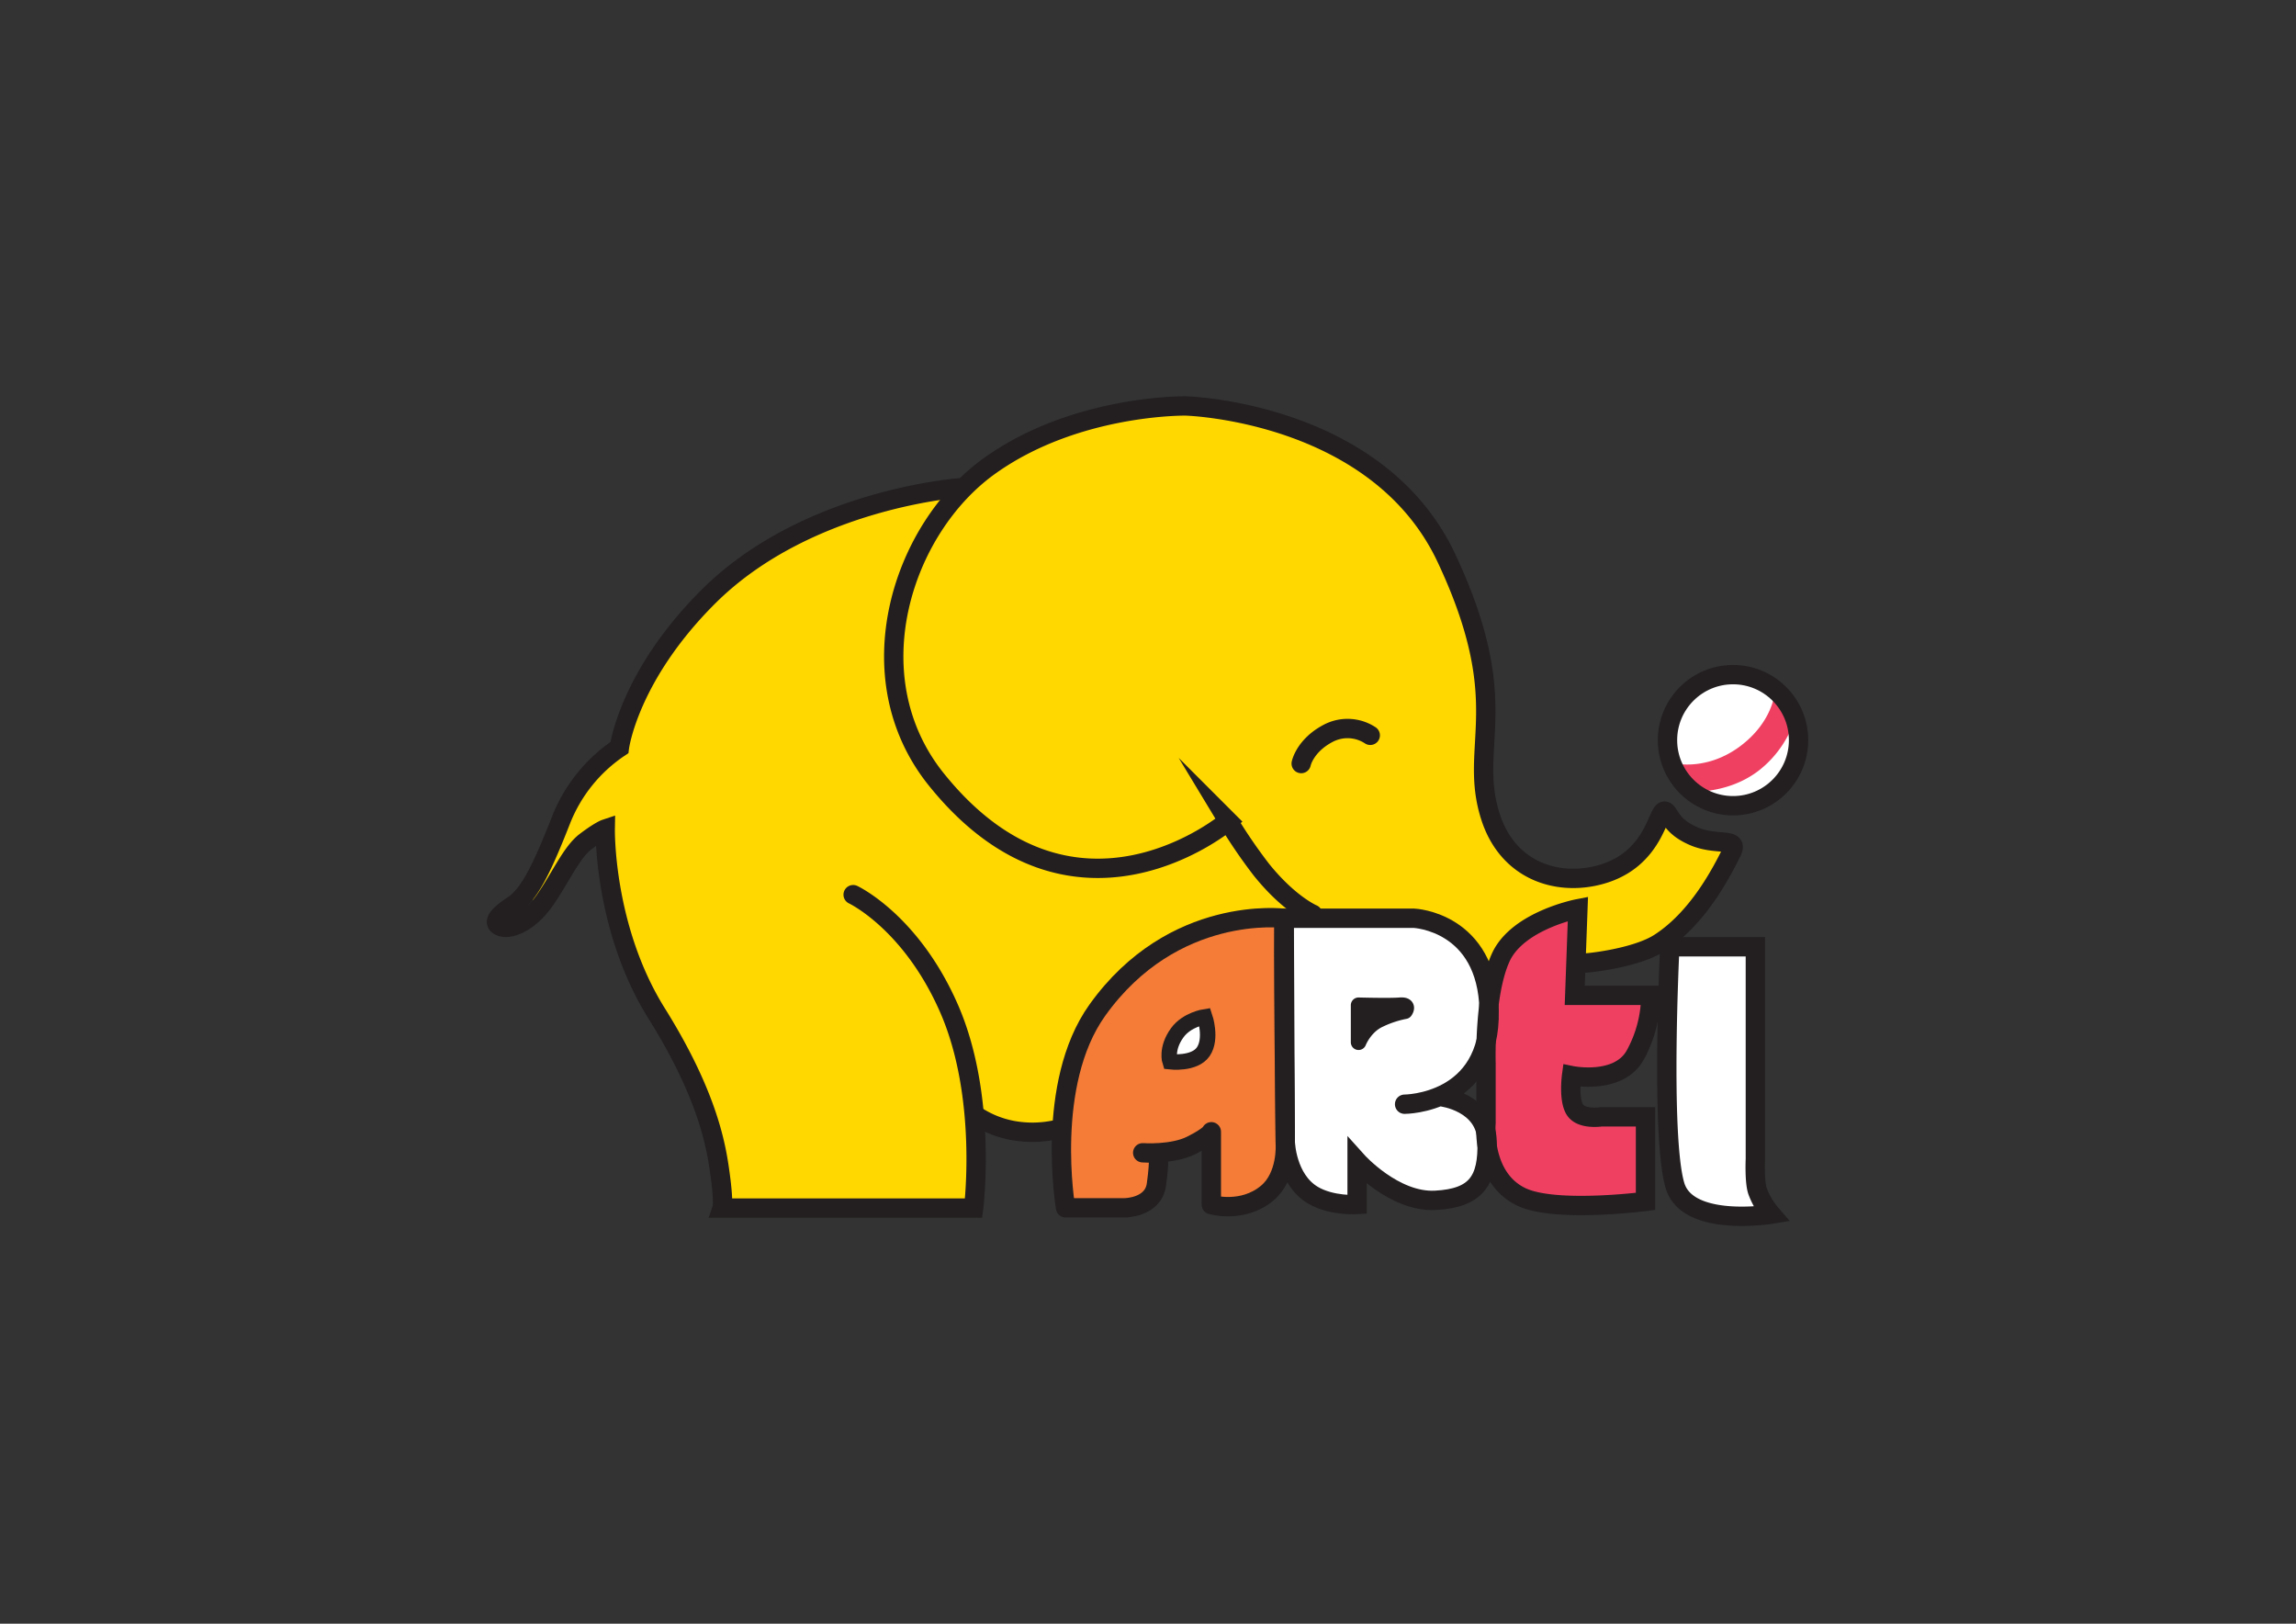
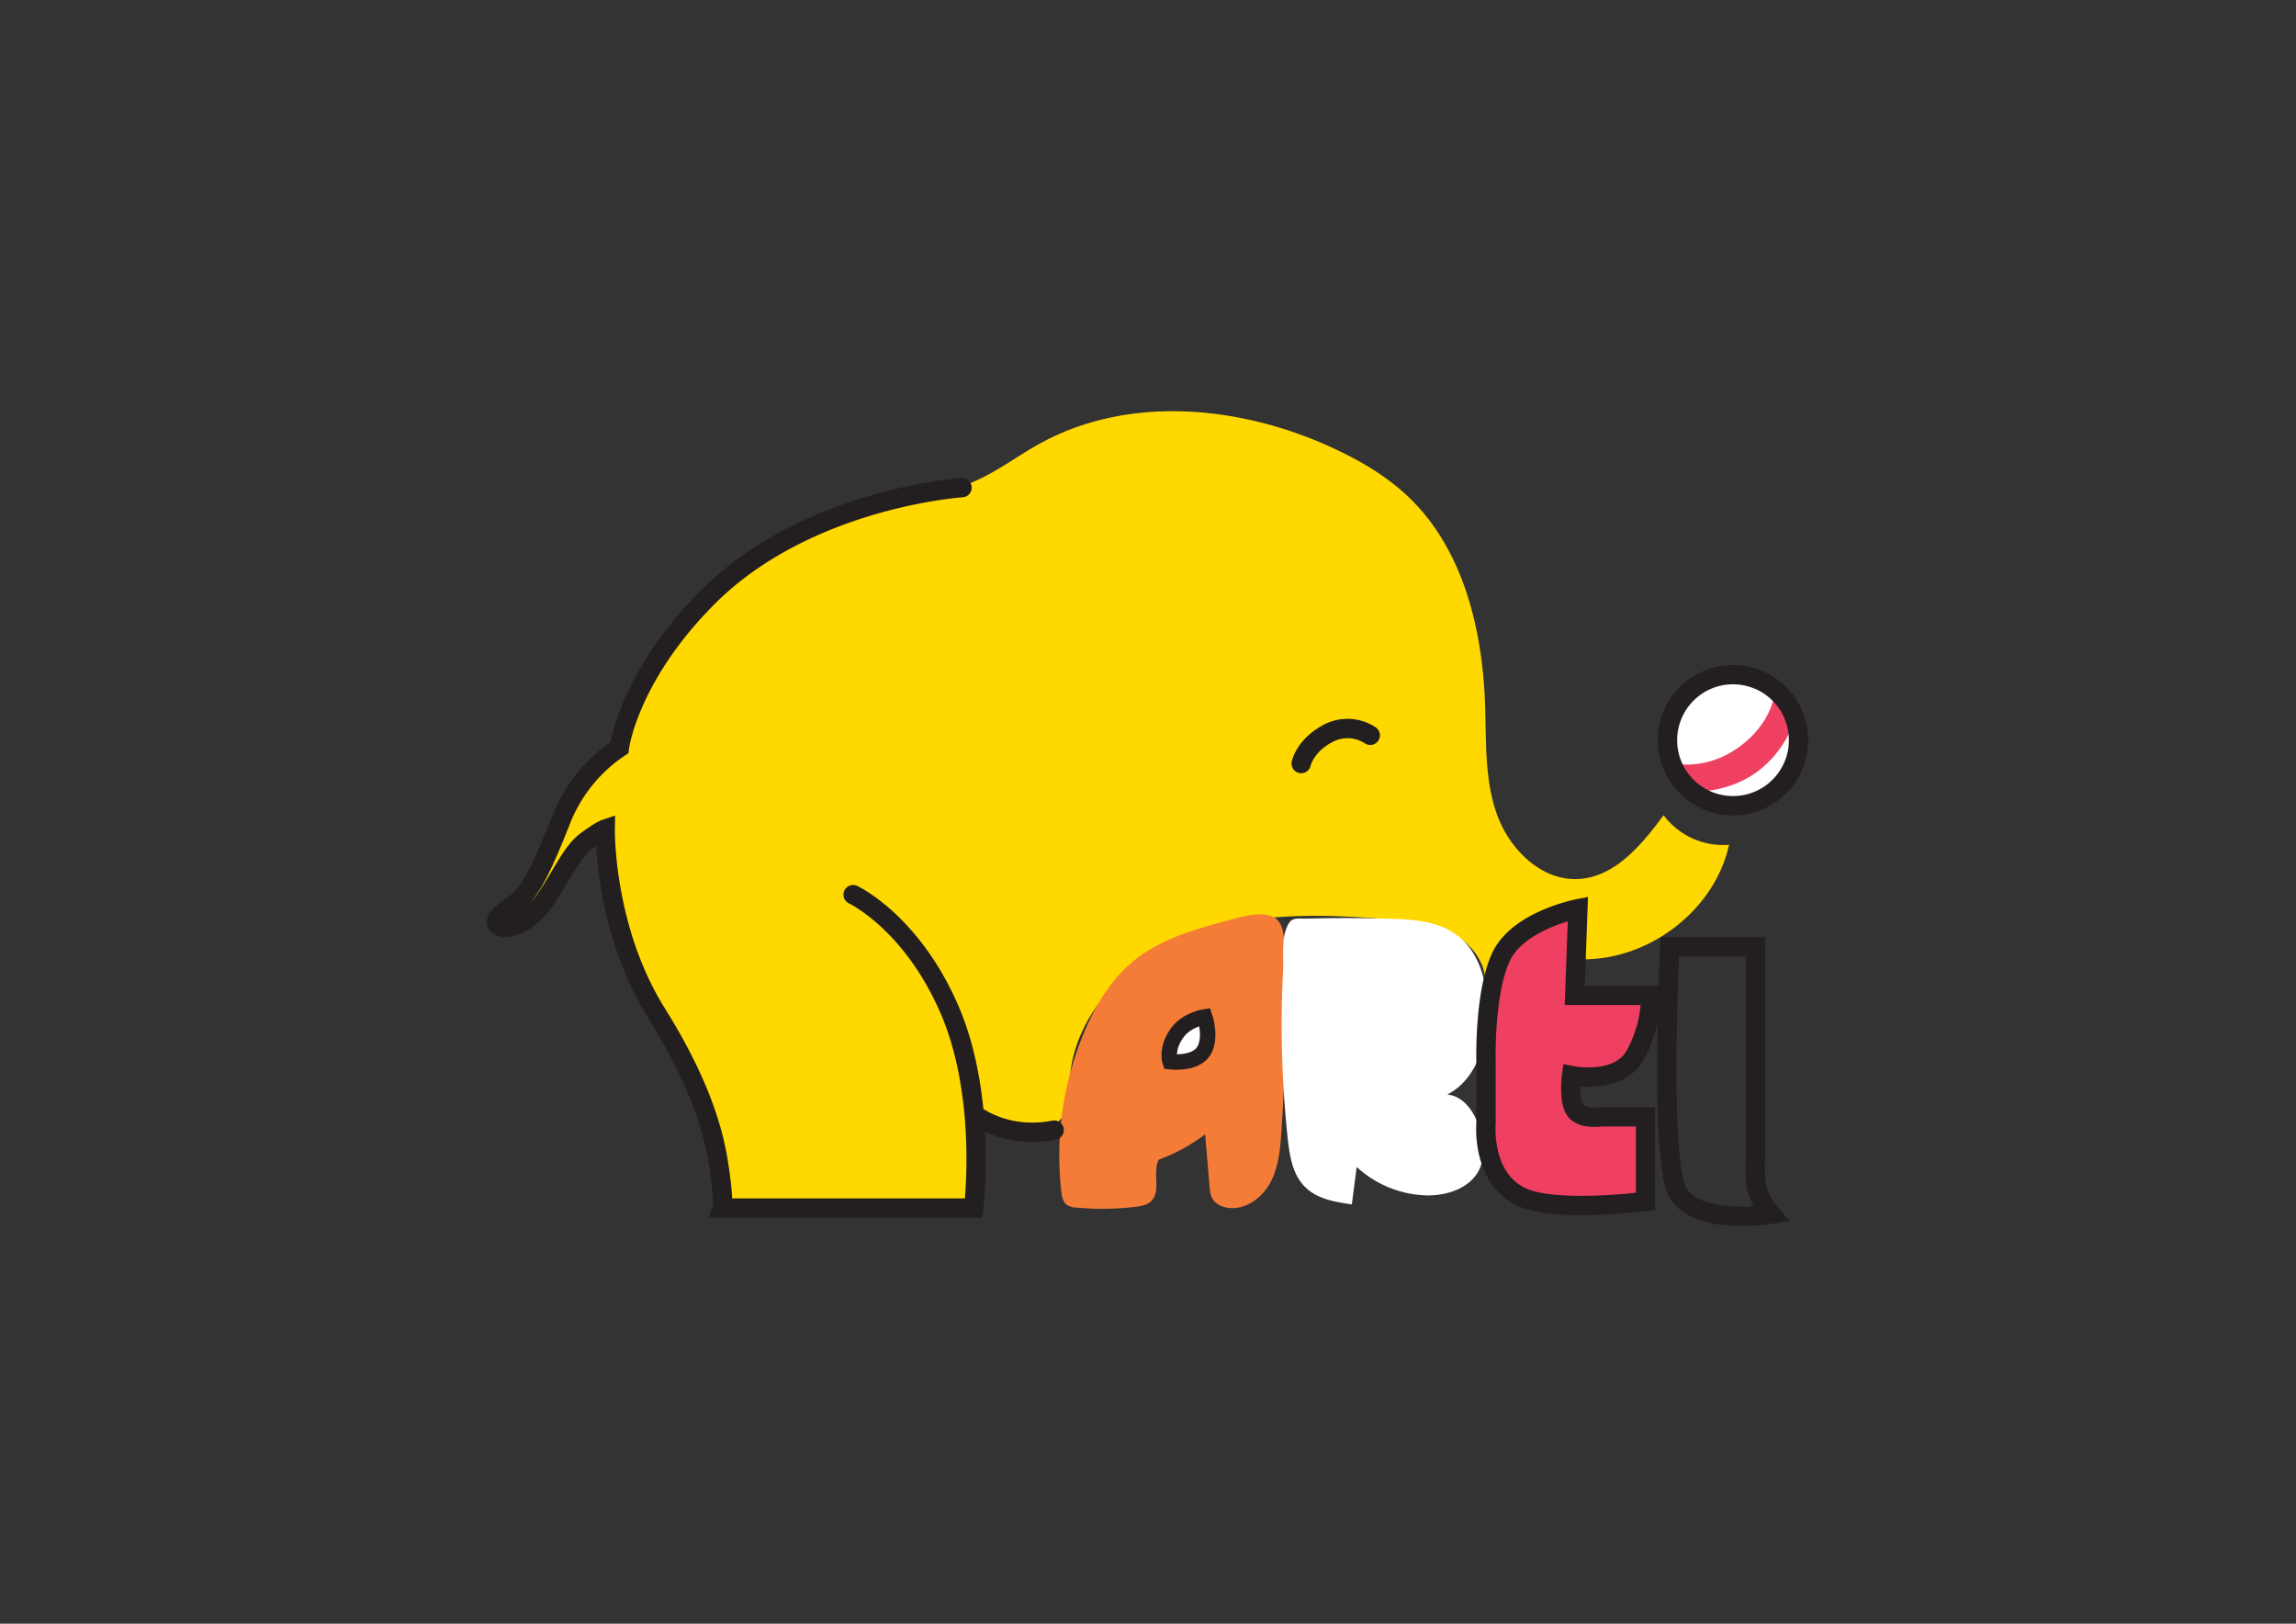
<svg xmlns="http://www.w3.org/2000/svg" id="Layer_1" data-name="Layer 1" viewBox="0 0 841.89 595.28">
  <rect x="0" y="0" width="841.89" height="595.28" fill="#333333" stroke="none" />
  <defs>
    <style>.cls-1,.cls-8{fill:#fff;}.cls-2{fill:#ffd800;}.cls-3,.cls-6{fill:#ef4062;}.cls-3{stroke:#ef4062;stroke-width:4.25px;}.cls-3,.cls-4,.cls-7,.cls-8,.cls-9{stroke-linecap:round;}.cls-3,.cls-7,.cls-9{stroke-linejoin:round;}.cls-4,.cls-7{fill:none;stroke-width:7.09px;}.cls-4,.cls-7,.cls-8,.cls-9{stroke:#231f20;}.cls-4,.cls-8{stroke-miterlimit:10;}.cls-5{fill:#f47c37;}.cls-8,.cls-9{stroke-width:5.67px;}.cls-9{fill:#231f20;}</style>
  </defs>
  <title>Arti_Yel</title>
  <circle class="cls-1" cx="635.11" cy="271.32" r="25.5" />
  <path class="cls-2" d="M194.93,332.71a104,104,0,0,1,26.31-25.57c-3.72,46.53,44.85,84.24,43.91,130.91,1.71.76,1.86-3.15,0-3s-2.32,3-1.08,4.41,3.28,1.68,5.14,1.87a399.86,399.86,0,0,0,82.29-.17c1.48-.15,3.08-.38,4.09-1.47s1.13-2.82,1.15-4.35l.32-25.16c5.51-.13,10.74,2.21,16.11,3.45s11.77,1.06,15.46-3c3.52-3.92,3.24-9.8,3.62-15.06,1.71-24.34,21.91-44.33,44.79-52.82s48.07-7.65,72.39-5.7c7.72.62,15.63,1.4,22.54,4.88s12.68,10.31,12.64,18.05a48.58,48.58,0,0,1,32.6-24.27,13.59,13.59,0,0,1-3.76,15.42c26.62,4.13,54.77-15.12,60.56-41.43a27.2,27.2,0,0,1-24-10.84c-8,10.79-17.7,22.58-31.1,23.39-13.63.81-25.38-10.79-30-23.65s-3.89-26.9-4.37-40.54c-1-27.66-8.08-56.8-28.11-75.9-7.87-7.51-17.38-13.1-27.23-17.7-33.83-15.8-75.18-19.86-107.88-1.85-8.9,4.9-17,11.33-26.54,14.88-6.71,2.51-13.87,3.49-20.9,4.87-27.17,5.31-53.46,17.81-73.75,36.79a111.75,111.75,0,0,0-24.5,32.75c-2.59,5.35-3.65,13-7,17.73-3.8,5.31-9.93,9.5-14,14.93A104.46,104.46,0,0,0,194.93,332.71Z" />
  <path class="cls-3" d="M612.55,281.75s12.81,3.63,26.29-6.1c13.15-9.5,14-21.34,14-21.34l3.92,6.47a37.27,37.27,0,0,1-13,19.92C632,289.84,617.5,288,617.5,288Z" />
-   <path class="cls-4" d="M579.44,353.1c.09.37,20-1.45,29.21-7.48,14-9.1,22.45-25.5,26.34-33.3,2.74-5.48-5.4-2.07-13.94-5.76-6.34-2.74-7.94-5.82-9.53-8.22-4-6-2.29,17.81-27.22,22.93-14.9,3.06-31.68-2.84-37.78-21.87-8.41-26.26,9.17-40.9-16.15-94.8s-95.56-55.77-95.56-55.77-40.38-.66-72,22c-32.13,23-49.72,77.32-19.48,114.93,50.65,63,107,15.25,107,15.25a192.27,192.27,0,0,0,12.14,17.76c10.24,12.77,18.89,16.41,18.89,16.41" />
  <path class="cls-4" d="M352.75,178.78s-56.75,3.69-93.16,40.11c-29.22,29.22-32.47,55.19-32.47,55.19a57.1,57.1,0,0,0-21.43,26.63C198.55,318.89,194,328,188.16,331.88s-7.79,6.49-4.55,7.79,10.39-1.3,16.24-9.74,9.74-17.53,14.93-21.43,7.14-4.55,7.14-4.55-.65,36.37,18.83,67.54,22.08,50,23.38,59.74.65,11.68.65,11.68H357s5.19-40.9-9.09-73.37C334,337.9,312.83,328,312.83,328" />
  <path class="cls-4" d="M477.12,279.93s1.3-6.5,9.74-11a15.18,15.18,0,0,1,15.58.65" />
  <circle class="cls-4" cx="635.46" cy="271.36" r="24.03" />
  <path class="cls-5" d="M451.59,337.09c-12.7,3.36-25.82,6.94-36,15.27-8.18,6.71-13.8,16.06-17.94,25.8a117,117,0,0,0-8.49,58.67c.2,1.8.56,3.8,2,4.89a6.81,6.81,0,0,0,3.45,1,103.08,103.08,0,0,0,21.65-.26c2.05-.24,4.23-.6,5.74-2,3.91-3.63.47-10.56,2.89-15.31a63.5,63.5,0,0,0,17-9.31l1.65,19.38a10.94,10.94,0,0,0,.79,3.81c1.06,2.2,3.5,3.44,5.92,3.78,6.34.9,12.47-3.55,15.52-9.18s3.65-12.22,4.09-18.6a537.23,537.23,0,0,0,.93-53.84c-.18-5.49,1.58-18.76-1.82-23.25C465.43,333.18,456.27,335.85,451.59,337.09Z" />
  <path class="cls-1" d="M472.18,417.37c.69,6.37,1.77,13.23,6.31,17.75s11,5.52,17.2,6.43l1.77-13.73a39.37,39.37,0,0,0,25.41,10.42c7.85.22,16.7-2.78,19.78-10,1.64-3.86,1.35-8.28.45-12.39-1.46-6.67-5.62-13.88-12.42-14.59,10.27-5.18,14.37-17.88,14.67-29.38.29-10.87-2.56-22.82-11.35-29.22-6.82-4.95-15.77-5.58-24.19-5.83q-14.81-.45-29.63-.07c-5.59.14-6.78-.85-8.62,3.92-1.59,4.14-.86,10.91-1.09,15.35A388,388,0,0,0,472.18,417.37Z" />
  <path class="cls-6" d="M555,343c-4.43,4.75-6,11.43-7.1,17.82a208,208,0,0,0-1.15,63.06c.45,3.3,1,6.72,2.89,9.48,3.12,4.62,9,6.32,14.53,7.31a123.74,123.74,0,0,0,40.55.61,190.45,190.45,0,0,0-2-32.27c-6.2,1.08-12.81,2.11-18.6-.34s-9.92-9.87-6.65-15.24c6.42,3.16,14.57.1,19.17-5.39S603,375.24,604,368.16a1.54,1.54,0,0,0-1.6-2.22l-23.82-1.64q.23-13.35.46-26.71C579.21,328.75,558,339.83,555,343Z" />
-   <path class="cls-1" d="M611.8,419.89c.52,7.68,1.57,16.07,7.15,21.37,6.75,6.42,17.32,5.83,26.58,4.84q-2-48.87-2.23-97.77c0-2.16-23.24-3.06-25.51-2.68-8.16,1.4-5.94,10.66-6.35,18A454.9,454.9,0,0,0,611.8,419.89Z" />
-   <path class="cls-7" d="M419,422.63s10.84.78,17.81-2.71,7.36-5,7.36-5v26.72s11.5,3.35,20.53-4.26c7.36-6.19,6.59-17.81,6.59-17.81s-1-83.47-.39-82.89c0,0-40.67-5.35-68.56,33.7-19.36,27.11-11.62,72.42-11.62,72.42h21.69s10.46,0,11.62-8.52c1.32-9.66.57-10.65.57-10.65" />
  <path class="cls-8" d="M441.77,372.78s-6.6,1-10.1,5.85c-4.26,5.85-2.66,10.63-2.66,10.63s9,1.07,12.23-3.72S441.77,372.78,441.77,372.78Z" />
-   <path class="cls-4" d="M528.62,402.11s16.27,1.93,16.66,16.26-3.88,20.92-19,21.69-28.66-14.33-28.66-14.33v15.88s-9.42.63-16.27-3.48c-9.68-5.81-10.07-19.37-10.07-19.37l-.39-82.11h47.64s26.77,1.17,27.5,33.7c.77,34.47-31,34.47-31,34.47" />
-   <path class="cls-9" d="M498.15,382.11s2.21-5.69,7.57-8.21a38.34,38.34,0,0,1,9.47-3.16s1.9-2.52-1.89-2.21-15.15,0-15.15,0Z" />
  <path class="cls-4" d="M578.58,333.17s-22.07,4.26-28.27,17.81-5.42,38.73-5.42,38.73v22.08S543,431.93,558.06,438.9c12.6,5.82,45.31,1.55,45.31,1.55v-31H587.11s-7.36,1.16-9.69-2.71-1.16-12.4-1.16-12.4,17,3.49,23.24-7.36a46.05,46.05,0,0,0,5.81-22.07H577.42Z" />
  <path class="cls-4" d="M612.28,347.11h31.37V425s-.38,8.13.78,11.62a27.46,27.46,0,0,0,5,8.52s-30.6,5-35.24-10.46C608.82,416.66,612.28,347.11,612.28,347.11Z" />
  <path class="cls-4" d="M357.8,409a36.64,36.64,0,0,0,14.1,5.55,40.55,40.55,0,0,0,14.63-.24" />
</svg>